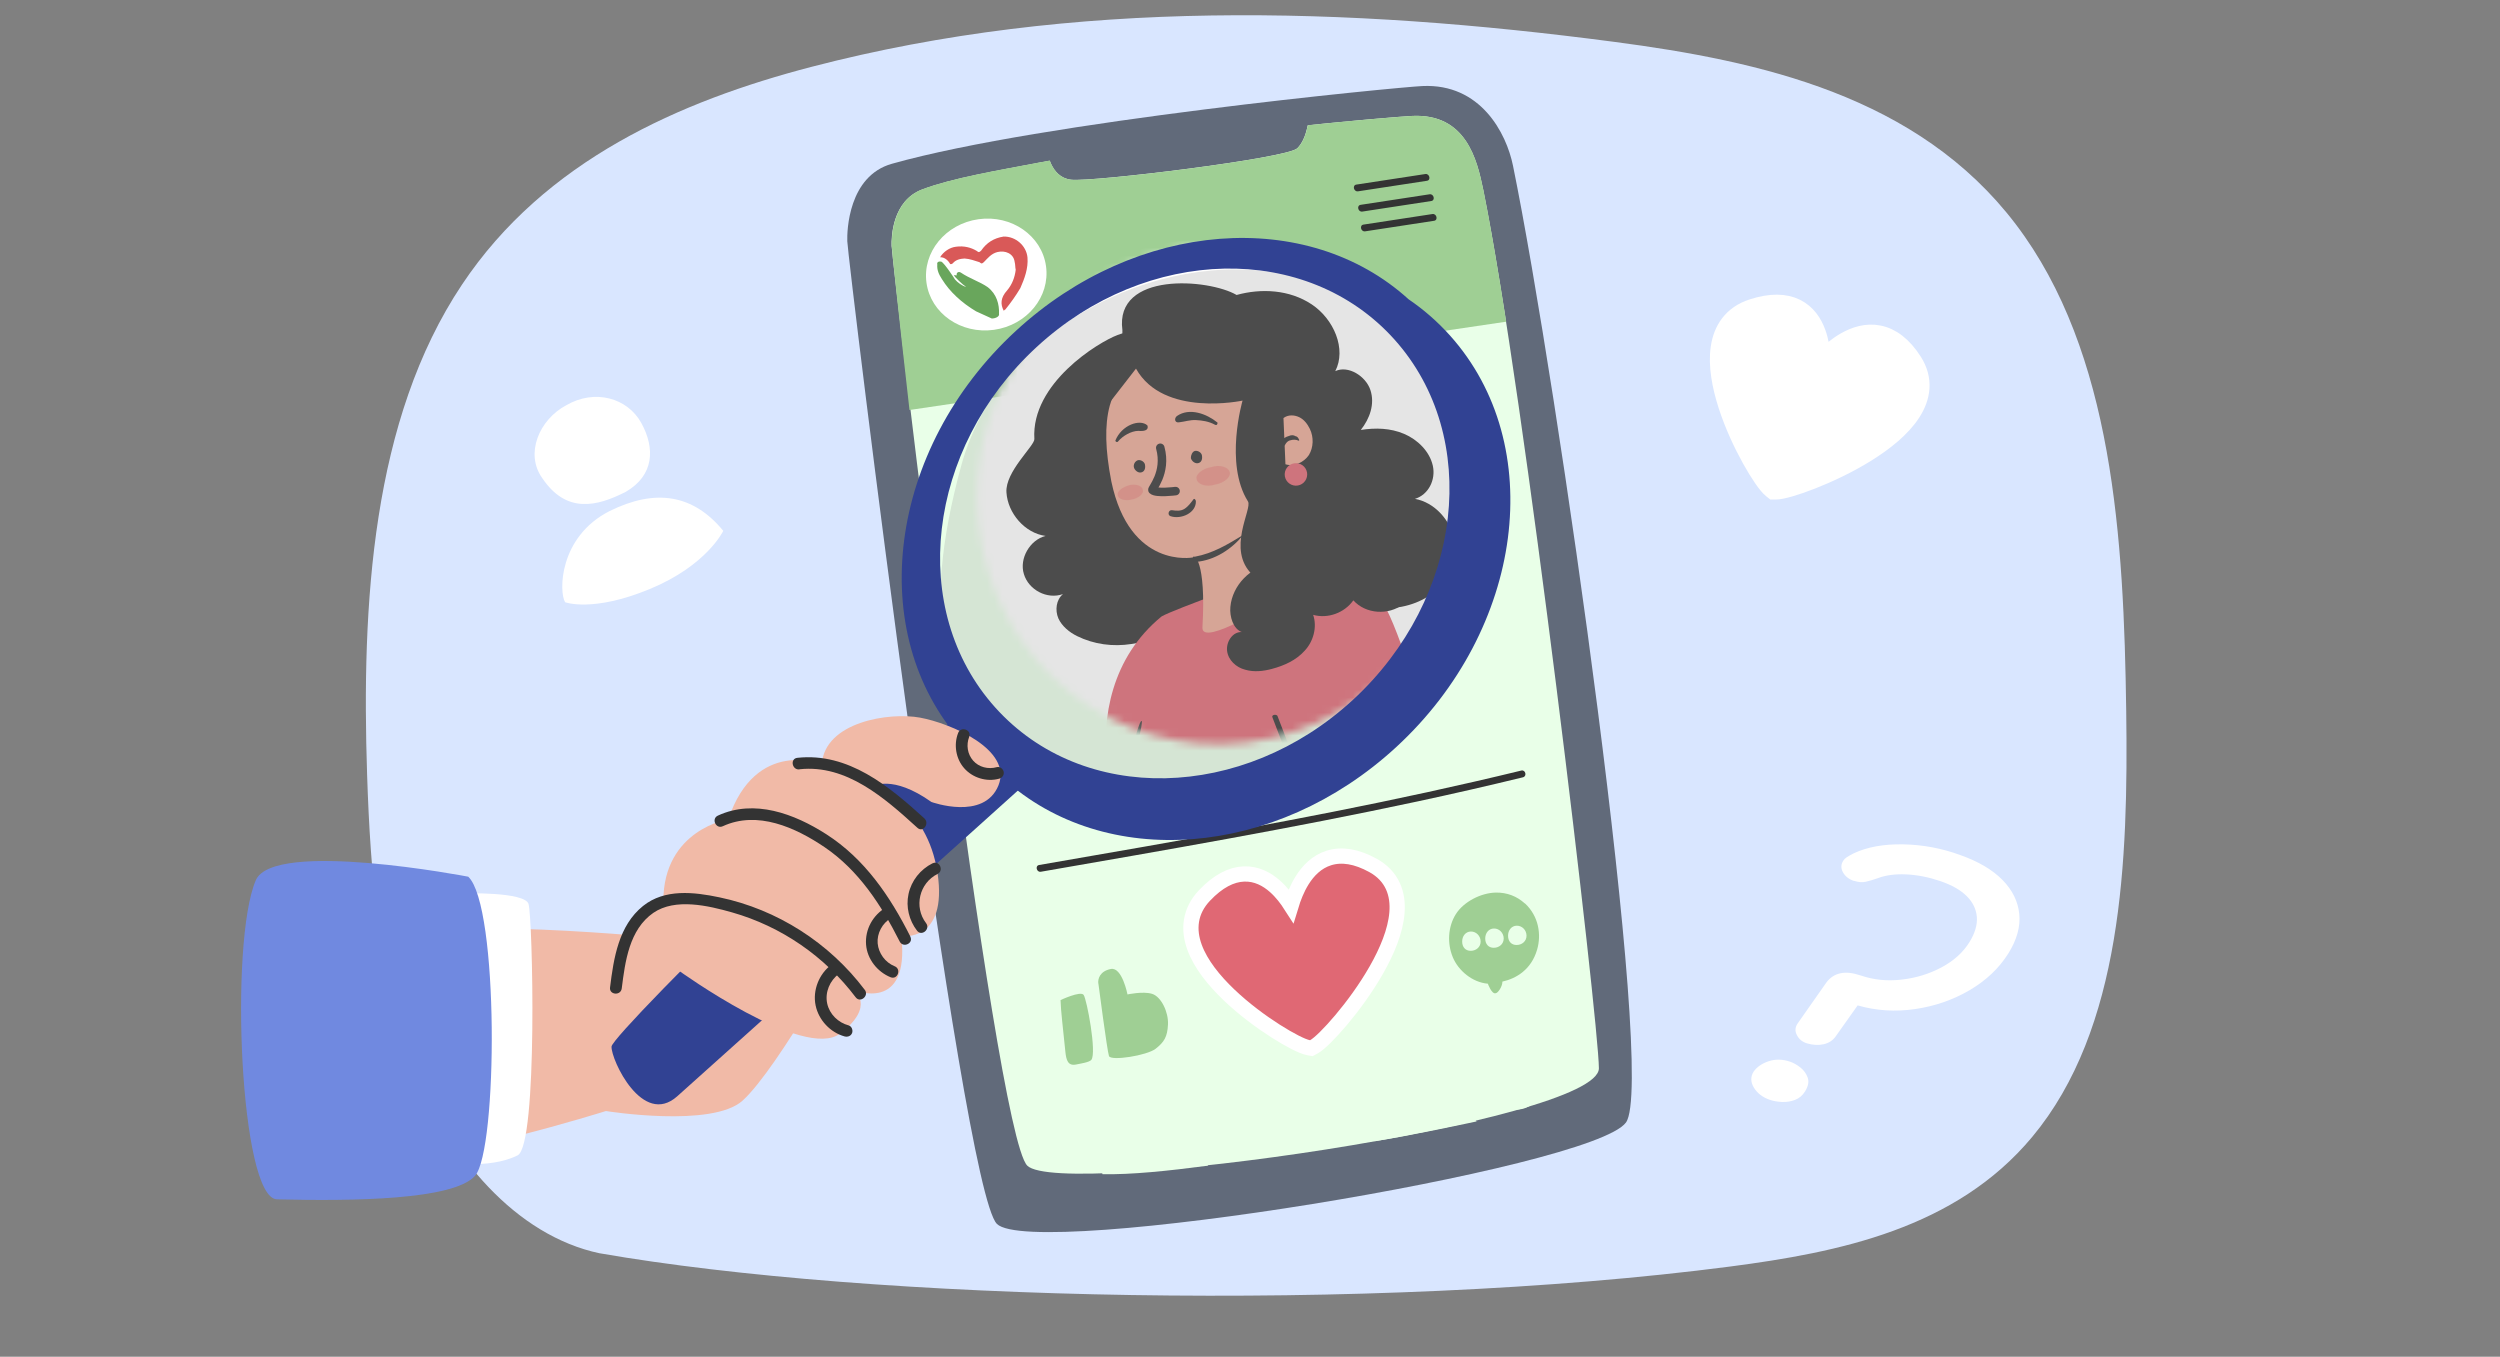
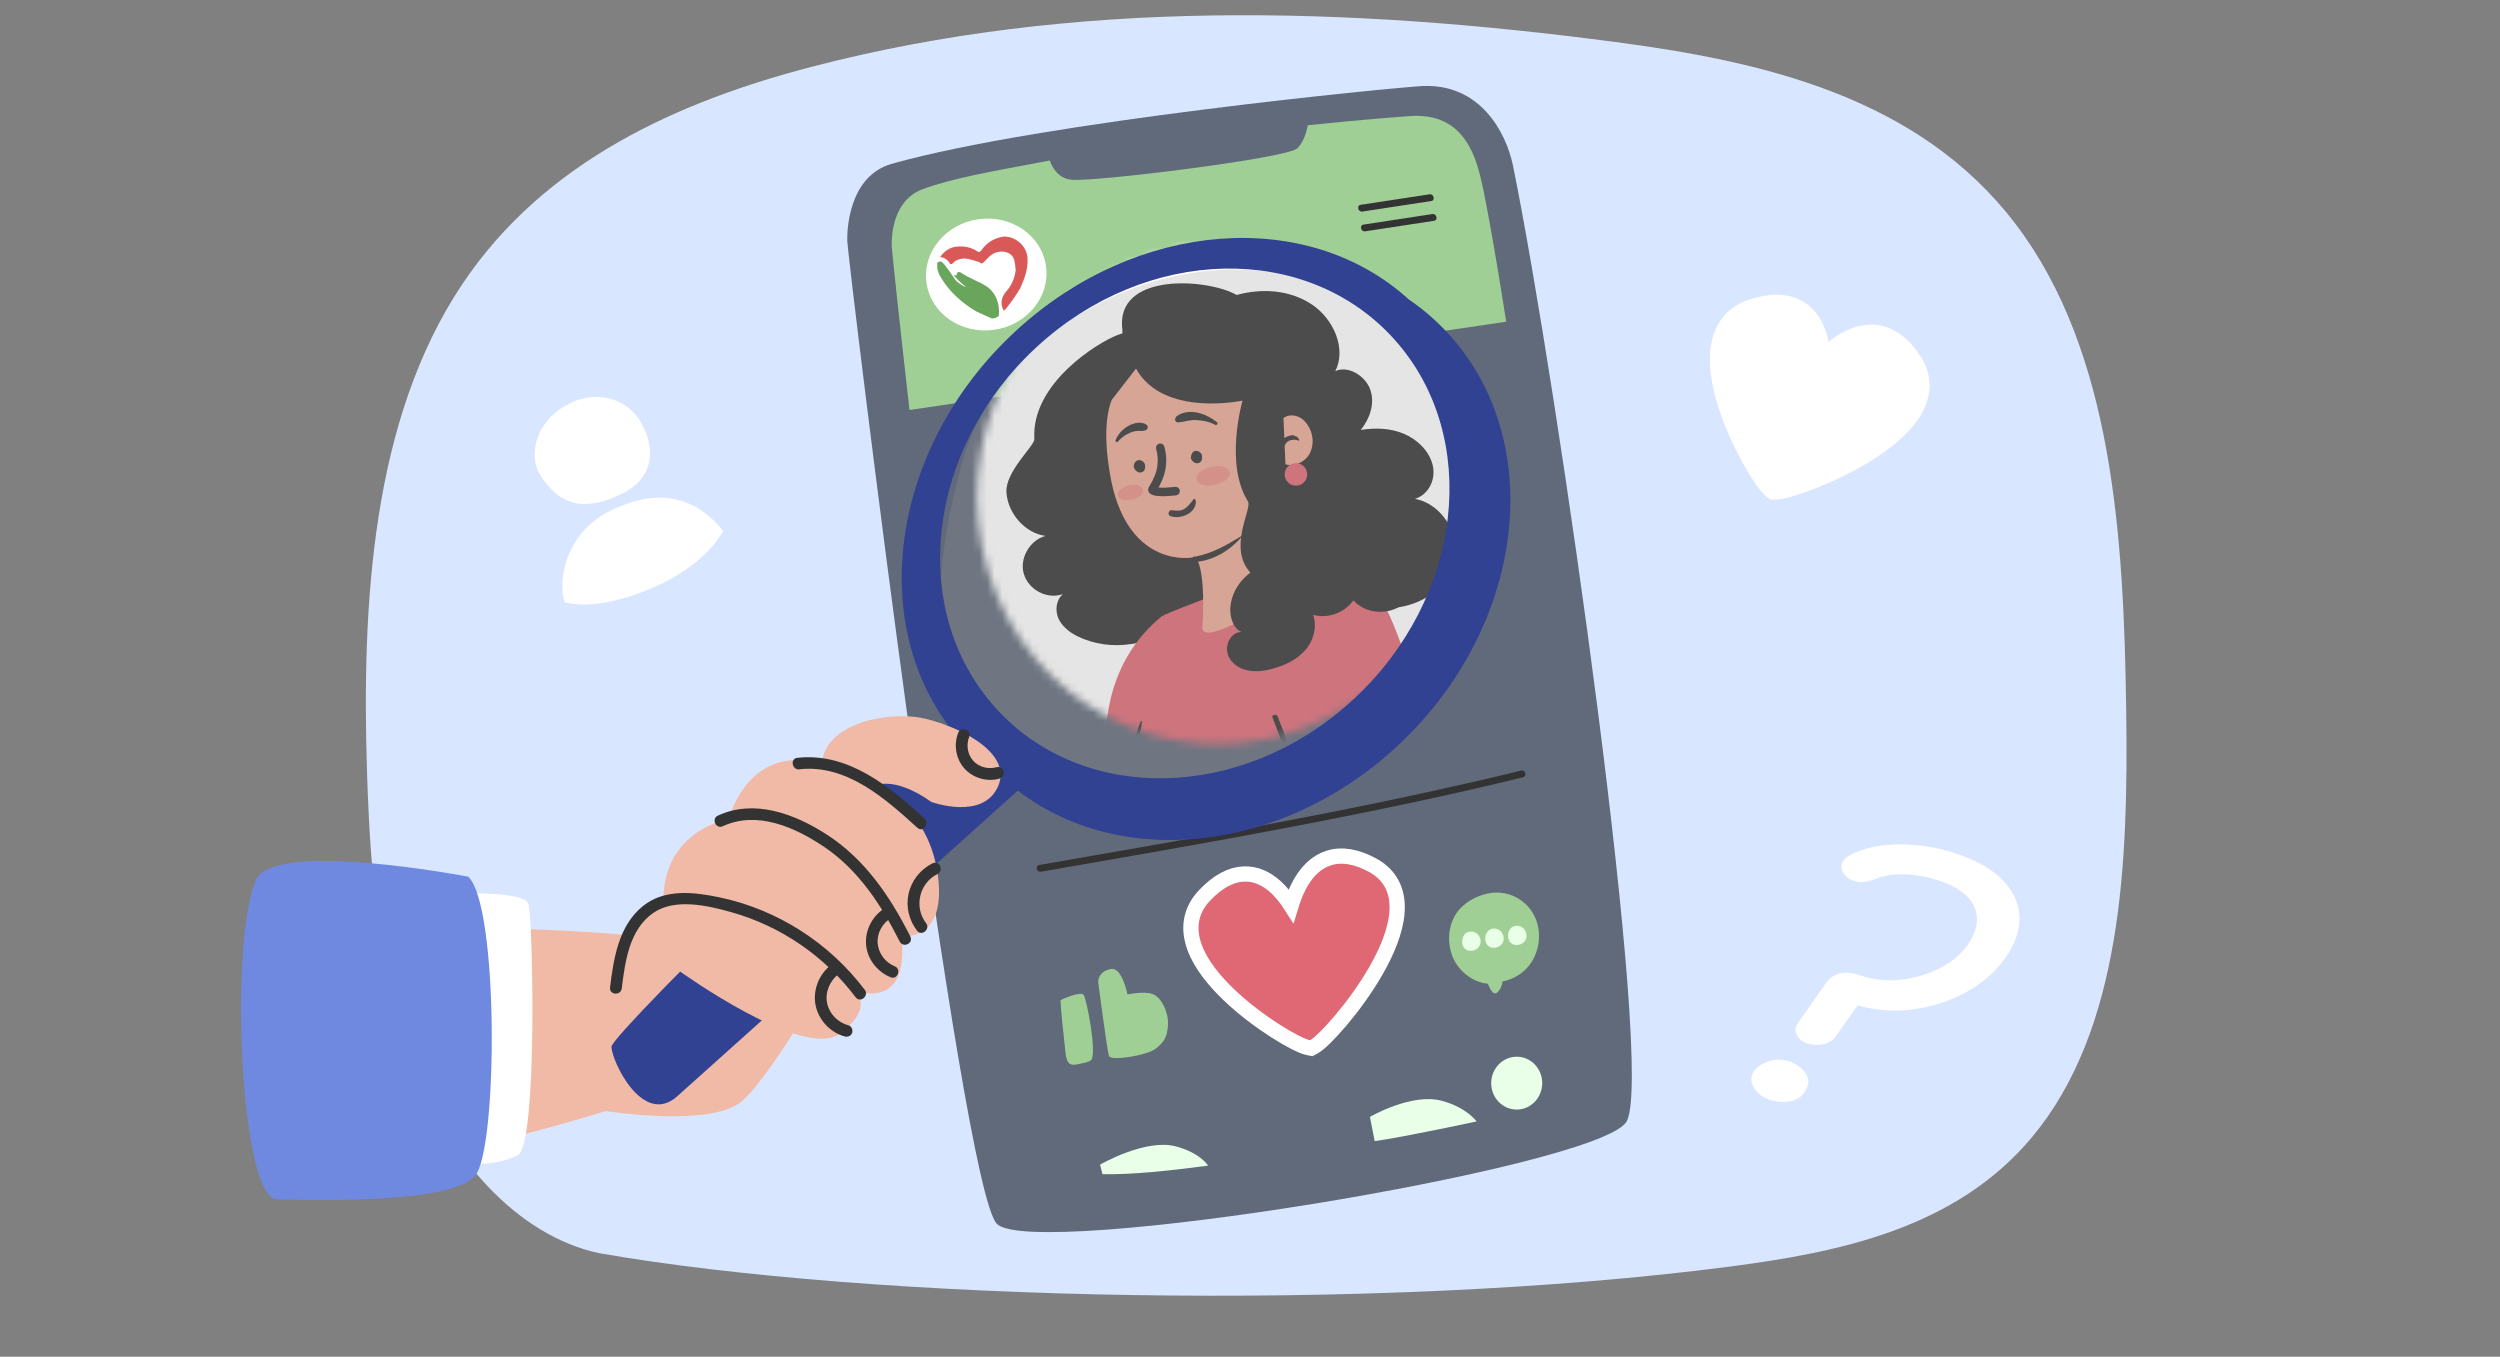
<svg xmlns="http://www.w3.org/2000/svg" width="328" height="178" viewBox="0 0 328 178" fill="none">
  <rect x="0" y="0" width="328" height="178" fill="#808080" stroke="none" />
  <path d="M78.689 164.436C67.693 162.107 58.887 151.769 54.27 139.893C49.652 128.017 48.6 114.712 48.166 101.683C47.42 79.242 48.79 55.07 60.611 37.346C71.485 21.038 89.239 13.255 106.522 8.756C140.959 -0.208 176.778 0.877 211.839 5.499C230.988 8.023 251.665 12.582 264.452 29.401C277.253 46.237 278.647 70.717 278.959 93.221C279.234 113.016 278.445 134.995 266.611 149.182C256.594 161.193 241.274 164.305 227 166.168C180.02 172.3 113.977 170.595 78.689 164.431" fill="#D9E6FF" />
  <path d="M243.25 115.584C242.558 115.349 242.08 114.967 241.795 114.444C241.509 113.921 241.523 113.423 241.828 112.933C241.935 112.763 242.084 112.608 242.291 112.472C242.498 112.336 242.796 112.166 243.206 111.957C244.988 111.118 247.151 110.731 249.724 110.78C252.297 110.83 254.782 111.3 257.199 112.187C259.587 113.037 261.438 114.131 262.739 115.463C264.04 116.795 264.772 118.283 264.929 119.936C265.092 121.578 264.613 123.298 263.504 125.076C262.289 127.023 260.584 128.637 258.402 129.92C256.207 131.199 253.827 132.016 251.252 132.391C248.676 132.767 246.169 132.611 243.724 131.909L240.82 136.004C240.445 136.522 239.919 136.859 239.251 137.006C238.583 137.153 237.871 137.117 237.13 136.904C236.505 136.73 236.035 136.364 235.763 135.82C235.469 135.282 235.518 134.756 235.858 134.266L239.644 128.871C240.121 128.246 240.736 127.849 241.461 127.695C242.192 127.531 243.091 127.63 244.158 127.993C245.845 128.566 247.621 128.744 249.507 128.522C251.387 128.309 253.118 127.775 254.714 126.925C256.311 126.075 257.535 124.981 258.378 123.63C259.115 122.448 259.443 121.334 259.363 120.314C259.283 119.293 258.839 118.381 258.044 117.582C257.25 116.783 256.077 116.114 254.549 115.594C253.021 115.075 251.524 114.785 250.08 114.72C248.635 114.654 247.393 114.825 246.359 115.222C245.757 115.43 245.239 115.589 244.774 115.689C244.31 115.79 243.811 115.749 243.278 115.568L243.25 115.584ZM234.855 139.291C235.316 139.448 235.768 139.705 236.224 140.066C236.68 140.427 236.983 140.866 237.176 141.396C237.355 141.921 237.24 142.527 236.821 143.197C236.489 143.73 236.044 144.107 235.499 144.309C234.947 144.521 234.39 144.602 233.792 144.58C233.201 144.547 232.679 144.459 232.218 144.303C231.266 143.979 230.568 143.445 230.117 142.711C229.667 141.978 229.657 141.265 230.075 140.594C230.504 139.992 231.158 139.531 232.04 139.237C232.922 138.944 233.86 138.953 234.855 139.291Z" fill="white" />
  <path d="M111.164 31.648C111.27 34.213 126.054 155.859 130.795 160.577C135.536 165.294 208.894 153.338 213.324 147.275C217.389 141.718 204.334 50.307 198.503 21.731C197.633 17.46 194.246 10.93 186.622 11.289C183.27 11.446 136.634 15.955 117.022 21.485C111.31 23.092 111.119 30.277 111.164 31.648Z" fill="#616A7A" />
-   <path d="M116.987 32.332C117.085 34.706 130.39 148.566 134.78 152.933C139.171 157.299 209.805 147.179 209.775 140.158C209.752 134.043 199.99 51.318 194.595 24.883C193.788 20.935 192.337 14.879 185.277 15.211C182.87 15.325 156.608 17.476 136.462 21.316C130.666 22.421 124.953 23.373 121.004 24.855C117.066 26.337 116.928 31.079 116.975 32.344L116.987 32.332Z" fill="#E9FFE8" />
  <path d="M138.02 19.662L137.398 19.723C137.398 19.723 137.729 23.257 140.52 23.579C143.311 23.9 168.83 20.784 170.199 19.46C171.568 18.136 171.732 15.29 171.732 15.29L138.02 19.662Z" fill="#616A7A" />
  <path d="M194.606 24.882C193.798 20.935 192.348 14.879 185.288 15.211C184.263 15.265 178.928 15.675 171.585 16.432C171.408 17.37 171.017 18.675 170.21 19.46C168.841 20.783 143.321 23.912 140.531 23.578C138.9 23.384 138.105 22.107 137.731 21.063C137.316 21.14 136.9 21.216 136.484 21.292C130.689 22.398 124.976 23.349 121.027 24.831C117.089 26.314 116.951 31.055 116.998 32.32C117.022 32.94 117.924 41.454 119.325 53.792L197.613 42.206C196.513 35.178 195.487 29.189 194.617 24.883L194.606 24.882Z" fill="#9FCF94" />
  <path d="M144.107 129.027C144.107 129.027 145.258 137.871 145.498 138.554C145.739 139.238 150.486 138.482 151.611 137.603C152.736 136.723 153.162 136.04 153.24 134.41C153.318 132.781 152.344 130.757 151.149 130.391C149.954 130.026 147.927 130.472 147.927 130.472C147.927 130.472 147.222 126.843 145.744 127.131C144.265 127.419 144.025 128.471 144.097 129.027L144.107 129.027Z" fill="#9FCF94" />
  <path d="M139.144 131.211C139.144 131.211 141.77 129.97 142.174 130.531C142.578 131.081 143.922 138.13 143.179 139.058C142.921 139.378 141.697 139.556 141.19 139.662C140.127 139.885 139.888 139.107 139.776 137.986C139.492 135.096 139.171 132.602 139.144 131.211Z" fill="#9FCF94" />
-   <path d="M178.169 25.103C181.181 24.642 184.204 24.18 187.215 23.719C187.78 23.634 187.554 22.748 187 22.834C183.989 23.295 180.966 23.756 177.954 24.217C177.389 24.303 177.616 25.189 178.169 25.103Z" fill="#333333" />
  <path d="M178.734 27.759C181.745 27.298 184.768 26.837 187.779 26.375C188.345 26.29 188.118 25.404 187.564 25.49C184.553 25.951 181.53 26.412 178.519 26.873C177.954 26.959 178.18 27.845 178.734 27.759Z" fill="#333333" />
  <path d="M179.104 30.352C182.115 29.89 185.138 29.43 188.15 28.968C188.715 28.883 188.488 27.997 187.935 28.082C184.923 28.544 181.9 29.005 178.889 29.466C178.324 29.552 178.55 30.438 179.104 30.352Z" fill="#333333" />
  <path d="M174.365 112.561C176.008 112.053 177.943 112.32 180.182 113.568C181.393 114.243 182.24 115.158 182.744 116.255C183.243 117.34 183.379 118.54 183.281 119.759C183.088 122.171 181.966 124.826 180.577 127.264C179.177 129.722 177.45 132.056 175.937 133.849C175.18 134.746 174.469 135.516 173.872 136.105C173.307 136.662 172.762 137.14 172.351 137.36L172.045 137.524L171.702 137.462C171.243 137.38 170.591 137.097 169.905 136.748C169.181 136.379 168.304 135.876 167.351 135.269C165.448 134.055 163.202 132.399 161.237 130.521C159.288 128.659 157.533 126.503 156.723 124.276C156.313 123.15 156.133 121.973 156.324 120.796C156.516 119.611 157.074 118.493 158.032 117.482C159.806 115.612 161.534 114.731 163.197 114.666C164.858 114.601 166.232 115.358 167.28 116.286C168.155 117.061 168.857 118.001 169.385 118.825C169.693 117.812 170.151 116.604 170.833 115.51C171.613 114.258 172.745 113.062 174.365 112.561Z" fill="#E06874" stroke="white" stroke-width="2" />
  <path d="M246.536 43.692C248.222 44.027 249.796 45.184 251.172 47.347C251.915 48.517 252.225 49.724 252.146 50.929C252.068 52.121 251.616 53.241 250.95 54.266C249.632 56.295 247.381 58.096 245 59.579C242.598 61.074 239.968 62.305 237.784 63.161C236.691 63.59 235.699 63.928 234.894 64.162C234.132 64.383 233.425 64.544 232.959 64.542L232.612 64.54L232.339 64.323C231.975 64.031 231.536 63.472 231.099 62.839C230.638 62.17 230.106 61.31 229.557 60.322C228.462 58.349 227.275 55.824 226.441 53.237C225.613 50.672 225.096 47.939 225.444 45.596C225.619 44.41 226.022 43.289 226.75 42.346C227.483 41.395 228.505 40.677 229.829 40.244C232.28 39.444 234.219 39.492 235.712 40.226C237.204 40.96 238.052 42.28 238.532 43.595C238.933 44.693 239.102 45.853 239.174 46.83C239.927 46.085 240.905 45.242 242.026 44.604C243.308 43.874 244.872 43.361 246.536 43.692Z" fill="white" stroke="white" stroke-width="2" />
  <path d="M136.563 114.373C144.758 112.951 152.953 111.529 161.137 110.036C169.425 108.52 177.704 106.921 185.95 105.155C190.582 104.161 195.203 103.107 199.813 101.982C200.368 101.848 200.153 100.963 199.598 101.096C191.405 103.09 183.17 104.869 174.903 106.504C166.658 108.139 158.394 109.631 150.118 111.088C145.524 111.891 140.93 112.695 136.337 113.487C135.771 113.584 135.998 114.47 136.552 114.373L136.563 114.373Z" fill="#333333" />
  <path d="M200.049 118.531C199.035 117.593 197.722 117.079 196.237 117.106C194.319 117.147 192.038 118.29 191 119.945C189.962 121.6 189.864 123.784 190.601 125.574C191.328 127.343 193.169 128.891 195.206 129.062C195.206 129.062 195.707 130.461 196.224 130.313C196.496 130.318 197.106 129.492 197.118 128.791L197.098 128.791C198.952 128.383 200.921 127.193 201.672 124.582C202.24 122.636 201.898 120.214 200.06 118.51L200.049 118.531Z" fill="#9FCF94" />
  <path d="M194.26 123.524C194.268 124.246 193.664 124.748 192.967 124.746C192.271 124.755 191.845 124.267 191.837 123.545C191.829 122.824 192.284 122.225 192.98 122.216C193.677 122.207 194.252 122.792 194.26 123.513L194.26 123.524Z" fill="#E9FFE8" />
  <path d="M197.286 123.127C197.293 123.848 196.689 124.35 195.993 124.349C195.296 124.358 194.87 123.87 194.862 123.148C194.855 122.426 195.309 121.828 196.006 121.819C196.702 121.809 197.278 122.394 197.286 123.116L197.286 123.127Z" fill="#E9FFE8" />
  <path d="M200.28 122.759C200.288 123.481 199.683 123.983 198.987 123.982C198.29 123.991 197.864 123.502 197.857 122.781C197.849 122.059 198.303 121.46 199 121.451C199.696 121.442 200.272 122.027 200.28 122.749L200.28 122.759Z" fill="#E9FFE8" />
  <path d="M198.935 145.575C200.783 145.607 202.309 144.08 202.341 142.165C202.374 140.25 200.902 138.672 199.053 138.64C197.204 138.609 195.679 140.136 195.646 142.051C195.613 143.966 197.086 145.544 198.935 145.575Z" fill="#E9FFE8" />
  <path d="M144.334 152.798C144.334 152.798 150.296 149.347 154.26 150.404C157.525 151.27 158.498 152.932 158.498 152.932C153.25 153.629 148.374 154.13 144.646 154.054L144.334 152.81L144.334 152.798Z" fill="#E9FFE8" />
  <path d="M179.734 146.535C179.734 146.535 185.174 143.362 189.149 144.419C192.414 145.285 193.729 147.131 193.729 147.131C193.729 147.131 184.131 149.197 180.359 149.716L179.734 146.535Z" fill="#E9FFE8" />
  <path d="M137.238 34.922C136.679 30.915 132.715 28.156 128.384 28.761C124.054 29.365 120.996 33.103 121.556 37.111C122.115 41.118 126.079 43.877 130.41 43.273C134.74 42.668 137.798 38.93 137.238 34.922Z" fill="white" />
  <path d="M131.699 40.781C131.238 39.922 131.265 39.062 132.123 38.114C132.78 37.339 133.15 36.392 133.262 35.389C133.176 35.045 133.232 34.787 133.116 34.329C132.971 33.269 131.88 32.813 130.849 33.073C130.047 33.276 129.59 33.879 129.104 34.367C128.904 34.54 128.818 34.683 128.502 34.397C127.843 34.198 127.298 33.97 126.552 33.915C125.95 33.945 125.378 34.09 125.006 34.549C124.806 34.722 124.662 34.636 124.662 34.636C124.432 34.207 123.944 33.721 123.342 33.751C123.77 33.033 124.6 32.458 125.431 32.37C126.491 32.224 127.409 32.48 128.126 32.908C128.442 33.194 128.528 33.05 128.728 32.878C129.442 31.844 130.386 31.24 131.675 31.036C133.252 31.004 134.659 32.233 134.806 33.78C134.924 35.213 134.412 36.561 133.87 37.795C133.271 38.8 132.642 39.69 131.899 40.608C131.823 40.628 131.756 40.685 131.699 40.781Z" fill="#D95958" />
  <path d="M125.526 36.125C125.439 35.781 125.754 35.58 126.041 35.751C127.218 36.55 128.537 36.948 129.571 37.662C130.777 38.577 131.124 39.952 131.07 41.184C131.156 41.528 130.612 41.787 130.125 41.788C129.437 41.475 128.748 41.161 128.059 40.847C126.194 39.734 124.614 38.305 123.578 36.617C123.175 35.987 122.916 35.443 122.972 34.698C122.885 34.354 123.228 34.267 123.487 34.324C123.888 34.466 125.298 36.67 125.298 36.67C125.643 37.07 126.246 37.527 126.762 37.641C126.331 37.384 125.211 36.326 125.153 36.097L125.526 36.125Z" fill="#69A65C" />
  <mask id="mask0_5400_24668" style="mask-type:alpha" maskUnits="userSpaceOnUse" x="128" y="32" width="65" height="66">
    <path d="M169.792 95.993C186.606 90.362 195.904 71.876 190.561 54.704C185.218 37.532 167.257 28.178 150.443 33.809C133.63 39.441 124.331 57.927 129.674 75.099C135.018 92.27 152.979 101.625 169.792 95.993Z" fill="white" />
  </mask>
  <g mask="url(#mask0_5400_24668)">
    <ellipse cx="159.448" cy="66.862" rx="38" ry="35.5" transform="rotate(0.977 159.448 66.862)" fill="white" />
    <path d="M161.728 64.938L154.382 43.986C151.832 43.216 149.087 43.022 146.605 43.961C144.123 44.893 135.254 50.286 135.709 57.601C135.766 58.469 131.872 61.86 132.045 64.599C132.217 67.338 134.456 69.948 137.182 70.315C135.125 70.822 133.702 73.29 134.333 75.313C134.953 77.392 137.372 78.688 139.465 77.943C138.58 78.669 138.393 80.033 138.855 81.126C139.319 82.156 140.296 82.952 141.311 83.455C143.519 84.541 146.003 84.88 148.467 84.489C150.865 84.149 153.167 83.192 155.385 81.978C158.452 80.275 161.427 77.901 162.417 74.587C163.378 71.51 162.569 68.136 161.735 64.944L161.728 64.938Z" fill="#333333" />
    <path d="M119.912 118.001C119.912 118.001 121.962 117.658 126.845 115.957C130.505 114.665 148.156 112.461 147.428 111.767C145.828 110.334 148.474 109.484 148.871 109.417C149.003 109.395 145.256 92.275 157.5 82.951C158.822 81.914 163.312 86.399 163.312 86.399C163.312 86.399 169.275 121.644 163.687 124.415C158.671 126.953 145.465 131.338 133.005 128.39C129.531 127.543 127.291 124.314 126.652 124.149C126.652 124.149 124.006 124.592 122.55 124.427L119.912 118.001Z" fill="#E06874" />
    <path d="M149.213 109.836C148.925 106.892 148.251 104.081 148.569 101.104C148.722 99.583 148.953 98.116 149.316 96.627C150.119 92.889 151.583 89.041 154.161 86.162C155.759 84.33 157.853 83.028 160.267 82.42C160.664 82.354 160.565 81.759 160.168 81.825C151.999 83.803 149.038 92.934 148.105 100.366C147.699 103.63 148.418 106.705 148.673 109.858C148.684 110.333 149.213 110.244 149.213 109.836Z" fill="#333333" />
    <path d="M180.783 63.771C178.045 62.522 175.236 61.258 172.657 59.826C172.026 59.469 172.439 58.441 173.133 58.808C175.871 60.057 178.529 61.435 181.24 62.885C181.81 63.164 181.353 64.049 180.783 63.771Z" fill="#E9FFE8" />
    <path d="M185.621 65.457C187.402 64.928 188.404 62.952 187.984 61.091C187.564 59.23 186.007 57.682 184.213 56.921C182.42 56.16 180.473 56.105 178.538 56.408C179.717 54.919 180.403 53.002 179.798 51.172C179.192 49.343 176.883 47.893 175.188 48.693C176.677 45.806 175.013 41.875 172.098 39.935C169.183 37.995 165.486 37.804 162.242 38.7C158.565 36.555 146.227 35.599 147.258 43.308L147.12 79.437C152.899 79.192 158.276 76.008 160.96 71.118C162.802 72.864 165.868 73.228 167.821 71.895C168.878 74.921 169.484 78.097 172.609 77.588C173.046 79.759 178.731 79.76 180.977 79.854C183.596 79.898 186.247 79.285 188.181 77.636C190.111 76.041 191.246 73.519 190.8 70.935C190.372 68.253 188.182 65.892 185.618 65.444L185.621 65.457Z" fill="#333333" />
    <path d="M163.337 76.631L156.982 43.144C154.452 43.343 151.96 44.222 149.827 45.49C147.825 46.777 146.041 48.428 145.081 50.534C144.051 52.63 143.916 55.114 144.919 57.211C145.699 58.944 147.191 60.428 147.477 62.298C147.784 64.504 151.334 64.787 153.351 65.871C161.787 70.532 159.867 68.242 159.379 67.841L163.331 76.632L163.337 76.631Z" fill="#333333" />
    <path d="M166.867 75.129C165.379 75.99 154.256 79.822 152.393 80.881C139.18 91.727 147.384 112.318 149.479 113.056C149.479 113.056 142.514 119.388 146.895 126.067C150.813 132.008 162.157 131.13 169.058 128.888C184.138 123.918 184.26 125.054 184.443 116.795C184.604 108.405 181.689 82.441 181.689 82.441C177.109 73.756 171.574 74.002 166.867 75.129Z" fill="#E06874" />
    <path d="M164.236 48.057C158.117 42.288 147.856 45.092 145.595 53.242C144.913 55.791 145.01 59.052 145.805 63.155C148.228 74.717 156.497 73.137 156.497 73.137C156.635 72.618 158.274 73.513 157.759 82.31C157.587 85.058 167.587 78.701 167.587 78.701L167.292 65.395C167.292 65.395 167.834 56.397 166.118 51.095C165.872 49.912 165.123 48.929 164.231 48.065L164.236 48.057Z" fill="#EBA996" />
    <path d="M174.998 59.061C174.24 54.694 172.233 50.501 169.148 47.304C167.724 45.822 156.852 43.669 155.002 42.816C148.254 39.667 144.857 53.753 144.857 53.753L149.042 48.361C152.635 54.805 163.023 52.558 163.023 52.558C163.023 52.558 160.612 60.828 163.733 65.787C164.35 66.751 160.845 72.097 164.323 75.412C173.554 84.176 174.155 62.806 175.004 59.06L174.998 59.061Z" fill="#333333" />
    <path d="M156.593 65.498C156.263 65.927 155.925 66.425 155.409 66.757C154.894 67.088 154.289 67.012 153.76 66.937C153.294 66.872 153.129 67.594 153.586 67.728C154.947 68.18 156.963 67.306 156.898 65.739C156.863 65.528 156.68 65.368 156.593 65.498Z" fill="#333333" />
    <path d="M163.127 70.171C161.135 71.389 159.142 72.606 156.786 73.034C156.37 73.11 156.41 73.797 156.901 73.722C159.368 73.513 161.594 72.06 163.134 70.17C163.195 70.249 163.203 70.179 163.134 70.17L163.127 70.171Z" fill="#333333" />
    <path d="M172.129 58.738C172.024 58.518 171.92 58.304 171.657 58.198C171.412 58.028 171.069 58.052 170.857 58.087C170.363 58.224 169.857 58.492 169.65 59.003C169.541 59.327 170.023 59.729 170.212 59.351C170.453 59.045 170.623 58.8 170.975 58.713C171.259 58.618 171.803 58.623 171.98 58.783C172.102 58.865 172.182 58.811 172.121 58.733L172.129 58.738Z" fill="#333333" />
    <path d="M148.021 109.22C148.165 110.488 148.309 111.755 148.586 113.001C148.597 113.067 148.685 113.596 148.729 113.453C148.729 113.453 148.663 113.464 148.674 113.53C148.63 113.674 148.454 113.839 148.399 113.916C147.65 115.13 146.901 116.343 146.361 117.589C145.689 119.265 145.249 121.107 145.427 122.981C145.626 124.988 146.73 126.707 148.296 127.941C150.26 129.516 152.708 130.331 155.222 130.726C158.232 131.243 161.319 130.999 164.373 130.556C164.77 130.489 164.604 129.905 164.273 129.961C159.566 130.68 154.02 130.859 149.774 128.238C148.042 127.235 146.597 125.505 146.199 123.532C145.889 121.68 146.252 119.783 146.935 118.173C147.463 116.861 148.08 115.67 148.895 114.445C149.071 114.28 149.237 114.048 149.347 113.894C149.501 113.596 149.269 113.023 149.214 112.692L148.904 110.84C148.229 105.989 148.413 100.994 149.579 96.176C150.745 90.949 147.067 99.452 148.021 109.22Z" fill="#333333" />
    <path d="M168.391 54.848C168.994 54.387 169.803 54.429 170.437 54.724C171.071 55.019 171.532 55.615 171.852 56.269C172.38 57.357 172.334 58.704 171.726 59.703C171.048 60.694 169.756 61.263 168.65 60.911" fill="#EBA996" />
    <path d="M170.444 57.694C170.339 57.474 170.235 57.26 169.964 57.224C169.718 57.054 169.375 57.078 169.155 57.182C168.661 57.319 168.155 57.588 168.02 58.045C167.912 58.37 168.341 58.699 168.582 58.394C168.76 58.078 168.93 57.832 169.346 57.756C169.629 57.661 170.104 57.656 170.35 57.826C170.491 57.775 170.501 57.712 170.432 57.703L170.444 57.694Z" fill="#333333" />
    <path d="M148.769 61.32C148.855 61.672 149.275 62.065 149.697 61.987C150.119 61.91 150.3 61.526 150.232 61.041C150.219 60.635 149.727 60.296 149.304 60.373C148.88 60.519 148.683 60.967 148.769 61.32Z" fill="#333333" />
    <path d="M156.242 60.104C156.328 60.457 156.747 60.849 157.17 60.772C157.592 60.694 157.772 60.31 157.705 59.825C157.691 59.42 157.199 59.08 156.777 59.158C156.424 59.244 156.225 59.76 156.242 60.104Z" fill="#333333" />
    <path d="M159.406 55.726C158.59 55.278 157.72 55.158 156.918 55.116C156.115 55.073 155.47 55.324 154.642 55.415C154.094 55.472 154.04 54.863 154.42 54.575C156.06 53.444 158.316 54.29 159.717 55.429C159.787 55.438 159.722 55.905 159.406 55.726Z" fill="#333333" />
    <g opacity="0.4">
      <path d="M157.011 62.913C157.129 63.54 158.288 63.965 159.427 63.577C160.601 63.401 161.523 62.574 161.343 61.944C161.225 61.318 160.066 60.893 158.927 61.281C157.753 61.456 156.761 62.275 157.011 62.913Z" fill="#E26A6A" />
    </g>
    <g opacity="0.4">
      <path d="M146.651 64.958C146.708 65.506 147.622 65.768 148.469 65.545C149.369 65.394 150.132 64.757 149.932 64.253C149.875 63.705 148.961 63.443 148.114 63.666C147.337 63.898 146.523 64.401 146.651 64.958Z" fill="#E26A6A" />
    </g>
    <path d="M146.332 57.811C147.151 55.756 149.563 54.931 150.532 55.809C150.532 55.809 150.956 56.677 149.354 56.53C148.404 56.539 147.304 57.2 146.735 57.866C146.645 58.058 146.374 58.021 146.338 57.81L146.332 57.811Z" fill="#333333" />
    <path d="M154.233 64.432C154.233 64.432 151.684 64.763 151.204 64.293C151.012 64.202 153.134 62.052 152.228 58.749" stroke="#333333" stroke-width="1.12" stroke-linecap="round" stroke-linejoin="round" />
    <path d="M170.272 63.699C171.076 63.565 171.618 62.804 171.484 62.001C171.35 61.197 170.589 60.654 169.785 60.789C168.982 60.923 168.439 61.684 168.573 62.487C168.708 63.291 169.468 63.834 170.272 63.699Z" fill="#E06874" />
    <path d="M172.261 79.122C172.261 79.122 177.375 75.955 180.761 78.312C184.202 80.593 194.435 121.448 195.959 126.088C197.484 130.729 194.792 147.567 188.024 151.419C188.024 151.419 186.729 160.747 183.464 159.525C180.2 158.303 175.965 156.563 176.361 154.865C176.757 153.167 176.3 124.413 176.497 121.932C176.683 119.385 164.782 92.952 166.721 89.092C168.714 85.155 168.722 79.918 172.261 79.122Z" fill="#E06874" />
    <path d="M166.955 94.153C169.738 101.439 172.653 108.703 174.73 116.244C175.006 117.081 175.15 117.941 175.437 118.845C175.602 119.429 175.845 120.069 175.879 120.675C175.901 120.807 175.868 121.017 175.89 121.149C175.924 122.164 175.891 123.189 175.914 124.137C175.852 131.899 175.834 139.518 175.905 147.258C175.917 148.956 175.918 150.587 175.996 152.274C175.996 153.09 175.942 153.983 176.13 154.7C176.262 155.086 176.846 154.92 176.78 154.523C176.636 154.071 176.691 153.178 176.658 152.572C176.624 151.149 176.579 149.661 176.556 148.305C176.499 144.303 176.441 140.3 176.516 136.276C176.503 132.538 176.479 128.734 176.598 124.975C176.608 123.817 176.552 122.67 176.629 121.502C176.661 120.476 176.385 119.638 176.142 118.591C173.987 110.18 170.719 102.023 167.594 93.91C167.418 93.667 166.756 93.778 166.955 94.153Z" fill="#333333" />
    <path d="M183.052 66.486L169.758 67.254C168.499 67.737 167.485 68.708 166.917 69.987C166.402 71.256 166.368 72.717 166.92 74.025C164.113 74.277 161.676 76.786 161.424 79.629C161.302 80.888 161.8 82.525 162.928 82.927C161.739 82.854 160.848 84.193 160.996 85.406C161.145 86.619 162.195 87.572 163.366 87.865C164.538 88.207 165.744 88.059 166.871 87.762C168.478 87.33 170.036 86.641 171.171 85.377C172.308 84.167 172.838 82.297 172.287 80.668C174.22 81.209 176.385 80.411 177.559 78.767C179.204 80.593 182.193 80.739 184.078 79.288C185.964 77.837 186.865 75.218 186.515 72.795C186.218 70.369 184.792 68.187 183.052 66.486Z" fill="#333333" />
  </g>
  <g style="mix-blend-mode:screen" opacity="0.5">
    <path d="M189.988 74.47C179.416 101.012 149 109.665 138.758 100.152C122.126 95.659 120.912 80.164 126.121 61.076C131.33 41.989 153.784 31.921 170.416 36.413C187.048 40.905 195.197 55.383 189.988 74.47Z" fill="#969696" fill-opacity="0.5" />
  </g>
  <path d="M183.193 98.01C167.316 112.644 144.926 114.22 131.654 102.161C129.691 100.825 127.87 99.243 126.23 97.415C113.348 83.052 116.501 58.878 133.272 43.42C149.149 28.786 171.539 27.21 184.81 39.269C186.774 40.604 188.595 42.186 190.235 44.014C203.117 58.377 199.964 82.551 183.193 98.01ZM130.567 92.813C142.03 105.593 163.046 105.146 177.51 91.814C191.974 78.483 194.408 57.315 182.945 44.535C171.483 31.756 150.465 32.203 136.002 45.535C121.538 58.867 119.105 80.034 130.567 92.813Z" fill="#314293" />
  <path d="M111.847 122.436C111.847 122.436 102.122 140.145 97.436 144.393C93.444 148.015 79.497 145.768 79.497 145.768C79.497 145.768 57.118 152.767 53.92 150.786C50.735 148.81 46.577 127.43 50.926 123.63C55.292 119.822 88.063 123.164 88.063 123.164C88.063 123.164 86.954 111.576 91.424 109.853C95.908 108.135 115.503 116.601 115.503 116.601" fill="#F1BAA7" />
  <path d="M88.854 143.832C90.257 142.588 134.913 102.529 135.043 102.372C135.16 102.21 130.36 94.222 126.747 93.786C123.134 93.35 80.323 135.571 80.233 137.307C80.16 139.035 84.29 147.905 88.854 143.832Z" fill="#314293" />
  <path d="M122.211 105.223C122.211 105.223 129.106 107.729 131.001 103.037C132.878 98.354 124.761 94.907 120.722 94.155C116.683 93.404 108.23 94.703 107.819 100.256C107.819 100.256 99.165 96.759 95.56 107.482C95.56 107.482 87.027 108.84 87.031 118.242C87.031 118.242 75.226 125.706 83.773 132.716L89.012 127.31C89.012 127.31 105.485 139.218 110.237 135.594C114.994 131.957 112.003 129.891 112.003 129.891C112.003 129.891 119.403 133.019 118.256 122.821C118.256 122.821 124.374 123.685 123.003 114.546C121.632 105.407 114.534 103.178 114.534 103.178C114.534 103.178 117.05 101.564 122.198 105.218L122.211 105.223Z" fill="#F1BAA7" />
  <path d="M119.445 122.888C116.788 117.609 113.461 112.686 108.398 109.443C104.224 106.771 98.979 104.791 94.182 107.01C93.284 107.429 93.934 108.82 94.832 108.401C99.365 106.306 104.363 108.561 108.187 111.15C112.677 114.2 115.636 118.769 118.042 123.532C118.496 124.414 119.887 123.764 119.432 122.883L119.445 122.888Z" fill="#333333" />
  <path d="M113.468 129.882C108.814 123.703 101.974 119.316 94.394 117.731C91.053 117.028 87.21 116.582 84.363 118.866C81.16 121.445 80.51 125.726 80.037 129.56C79.915 130.54 81.446 130.672 81.573 129.68C82.015 126.171 82.549 121.964 85.716 119.767C88.599 117.788 92.943 118.826 96.044 119.705C102.523 121.548 108.223 125.491 112.268 130.85C112.873 131.64 114.051 130.65 113.46 129.865L113.468 129.882Z" fill="#333333" />
  <path d="M104.886 100.929C111.079 100.256 116.113 104.746 120.377 108.62C121.115 109.283 121.997 108.025 121.271 107.366C116.647 103.156 111.308 98.701 104.613 99.426C103.624 99.534 103.904 101.055 104.894 100.946L104.886 100.929Z" fill="#333333" />
  <path d="M125.71 96.158C125.108 97.694 125.401 99.54 126.498 100.786C127.603 102.051 129.443 102.617 131.068 102.169C131.475 102.054 131.762 101.706 131.687 101.269C131.619 100.893 131.194 100.534 130.787 100.649C129.648 100.967 128.431 100.656 127.676 99.797C126.921 98.937 126.75 97.72 127.156 96.683C127.52 95.763 126.073 95.237 125.71 96.158Z" fill="#333333" />
  <path d="M122.36 113.259C120.752 114.064 119.573 115.536 119.196 117.3C118.833 118.981 119.272 120.749 120.314 122.107C120.918 122.897 122.097 121.907 121.505 121.122C119.867 118.991 120.612 115.855 123.004 114.663C123.894 114.226 123.236 112.818 122.355 113.272L122.36 113.259Z" fill="#333333" />
  <path d="M116.25 119.051C114.528 120.048 113.477 121.933 113.628 123.932C113.773 125.827 115.105 127.51 116.851 128.217C117.771 128.581 118.296 127.134 117.376 126.771C116.151 126.282 115.27 125.084 115.149 123.768C115.036 122.47 115.764 121.112 116.894 120.455C117.247 120.247 117.459 119.827 117.265 119.435C117.101 119.083 116.598 118.856 116.245 119.064L116.25 119.051Z" fill="#333333" />
  <path d="M109.089 126.566C107.458 127.757 106.591 129.942 107.011 131.922C107.411 133.837 108.928 135.456 110.813 135.98C111.215 136.082 111.649 135.933 111.799 135.519C111.931 135.158 111.74 134.636 111.339 134.533C109.967 134.166 108.832 133.067 108.526 131.654C108.214 130.181 108.872 128.651 110.074 127.758C110.411 127.515 110.43 126.981 110.177 126.67C109.891 126.331 109.426 126.323 109.089 126.566Z" fill="#333333" />
  <path d="M59.859 117.271C61.15 117.143 68.797 117.02 69.337 118.578C69.888 120.168 70.595 150.226 67.914 151.58C64.038 153.534 58.124 152.425 58.124 152.425L59.864 117.275L59.859 117.271Z" fill="white" />
  <path d="M61.43 115.022C61.43 115.022 35.882 110.093 33.56 115.49C30.079 123.579 31.49 157.235 36.341 157.353C46.372 157.602 59.514 157.433 62.322 154.272C65.318 150.893 65.468 118.775 61.43 115.022Z" fill="#7089E0" />
  <path d="M74.146 79.013C73.325 77.712 73.292 70.453 79.972 67.055C86.002 64.067 90.956 64.852 94.893 69.646C94.893 69.646 92.752 74.182 85.246 77.283C77.741 80.383 74.146 79.013 74.146 79.013Z" fill="white" />
  <path d="M71.136 62.715C74.306 67.448 78.322 66.459 82.106 64.525C85.832 62.355 85.962 58.815 84.145 55.504C82.328 52.192 78.024 50.997 74.298 53.167C70.751 55.042 68.847 59.52 71.136 62.715Z" fill="white" />
</svg>